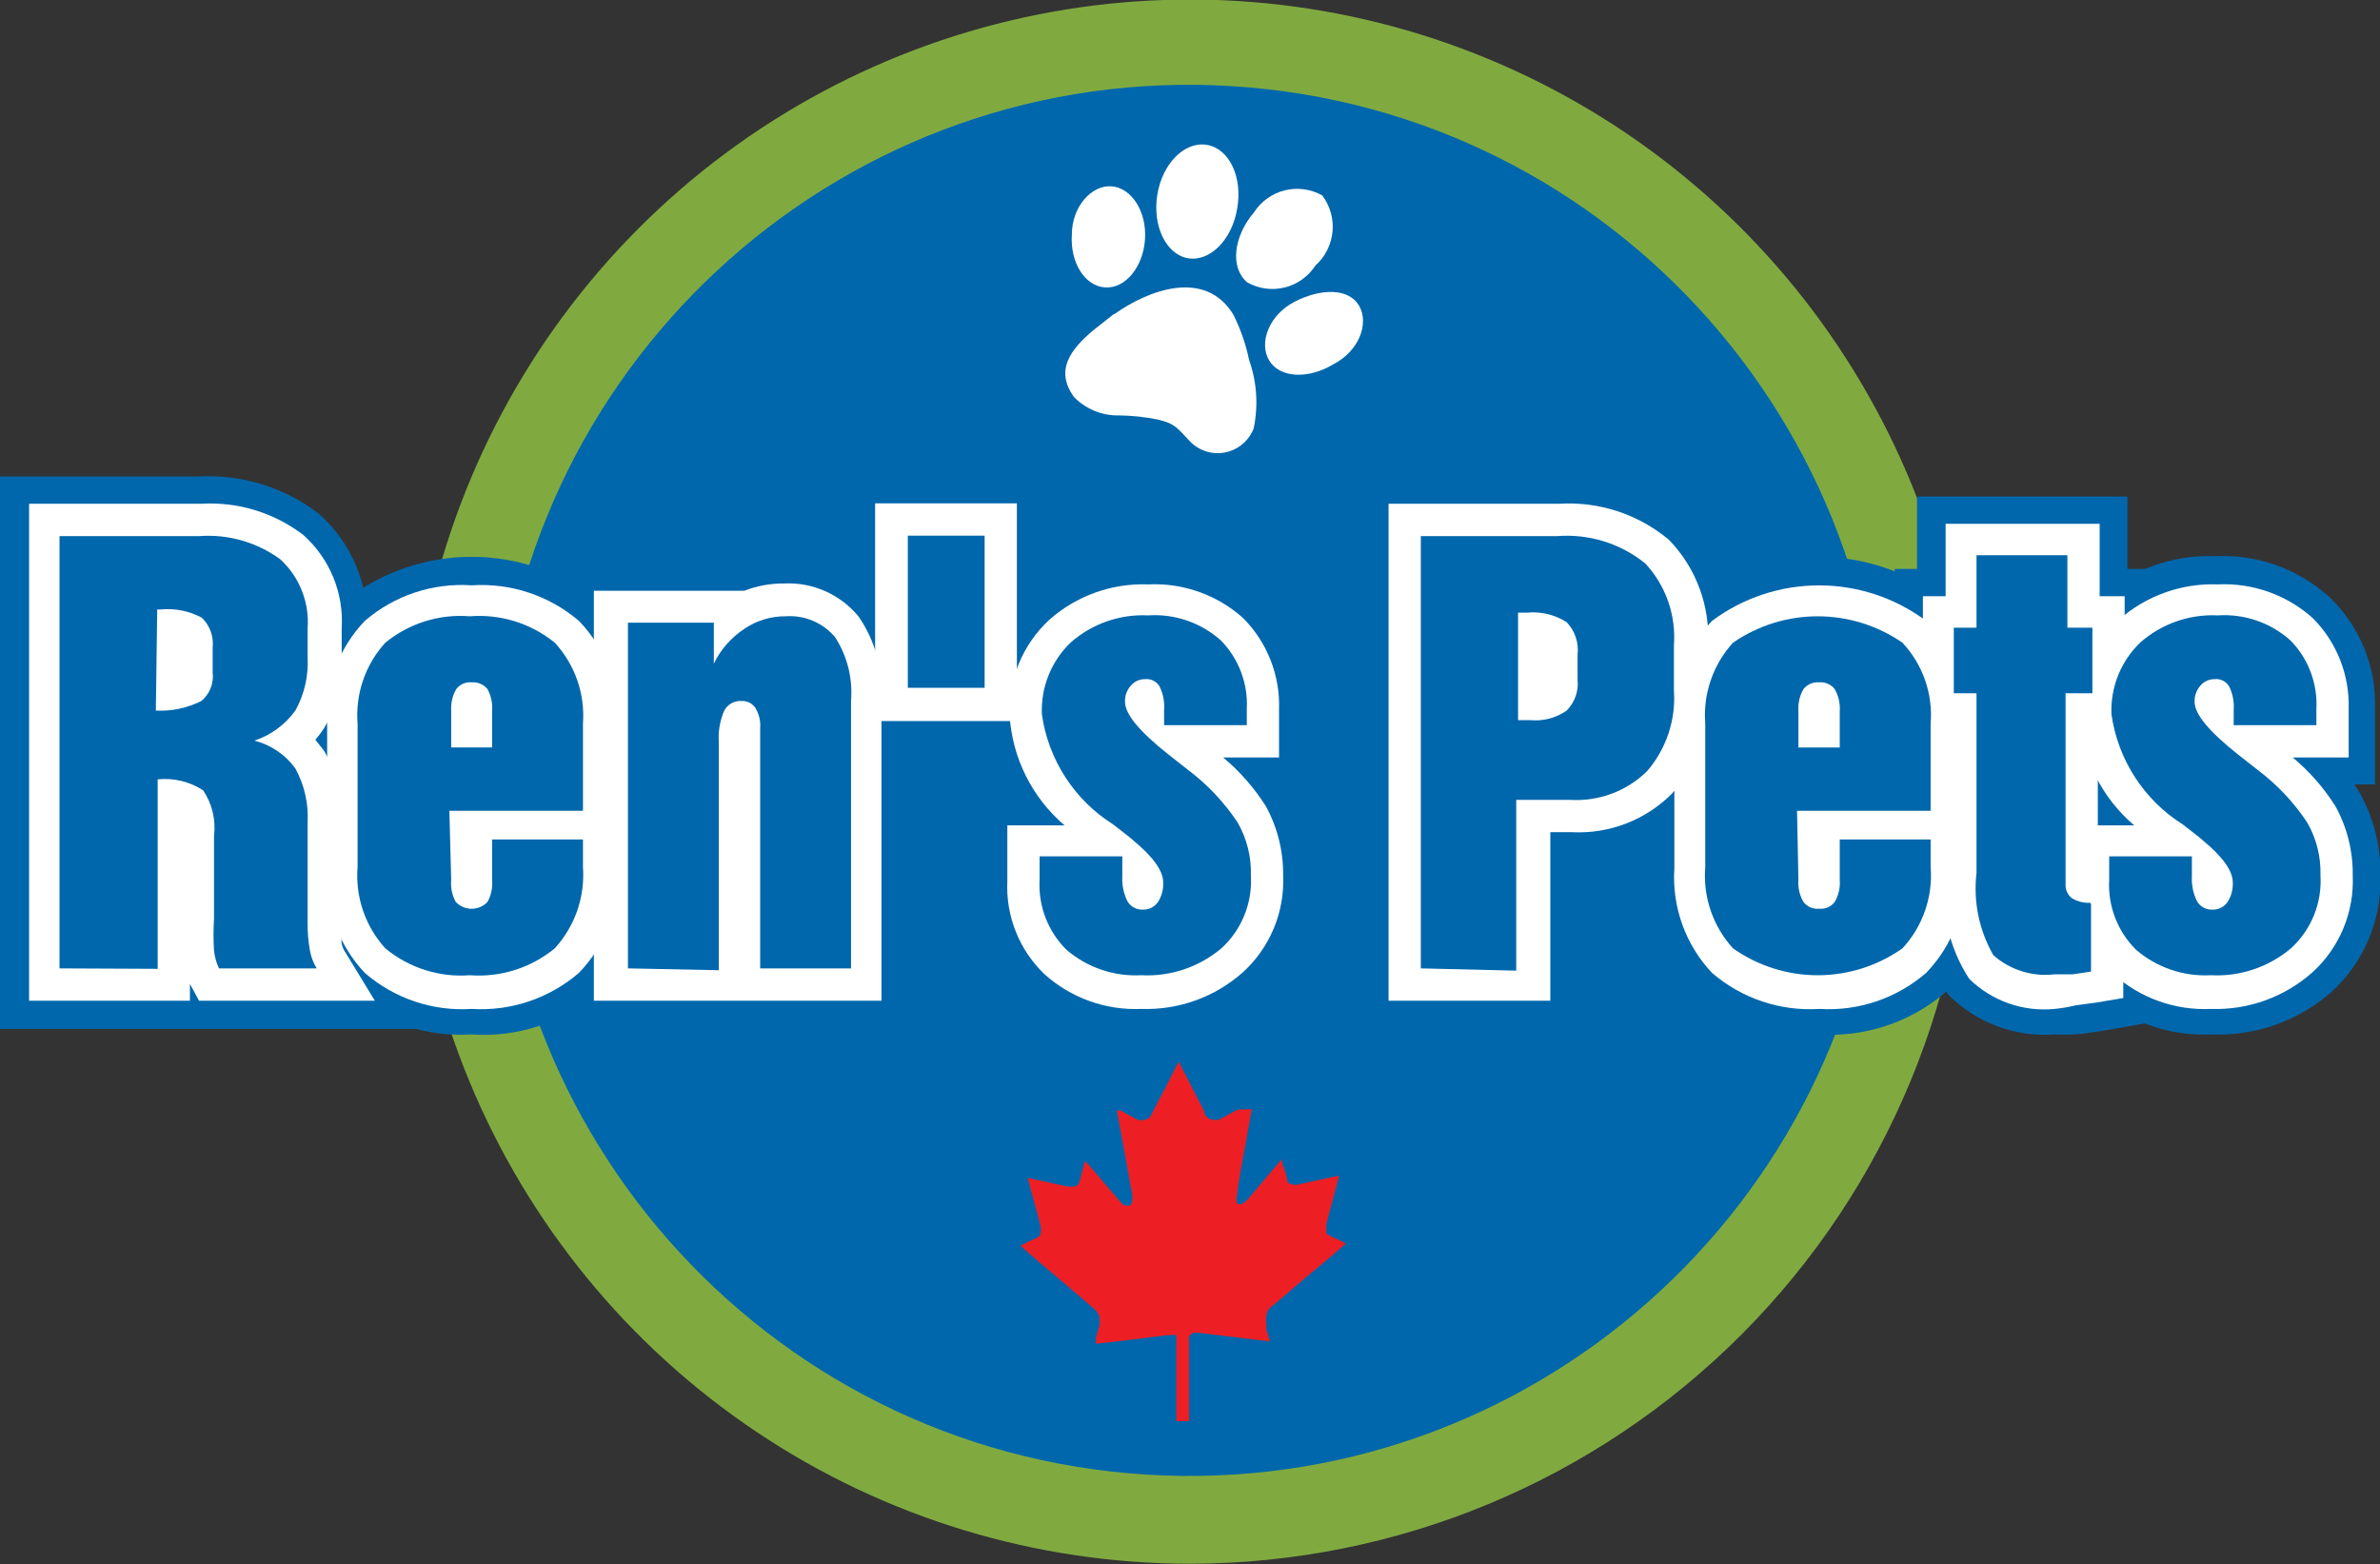
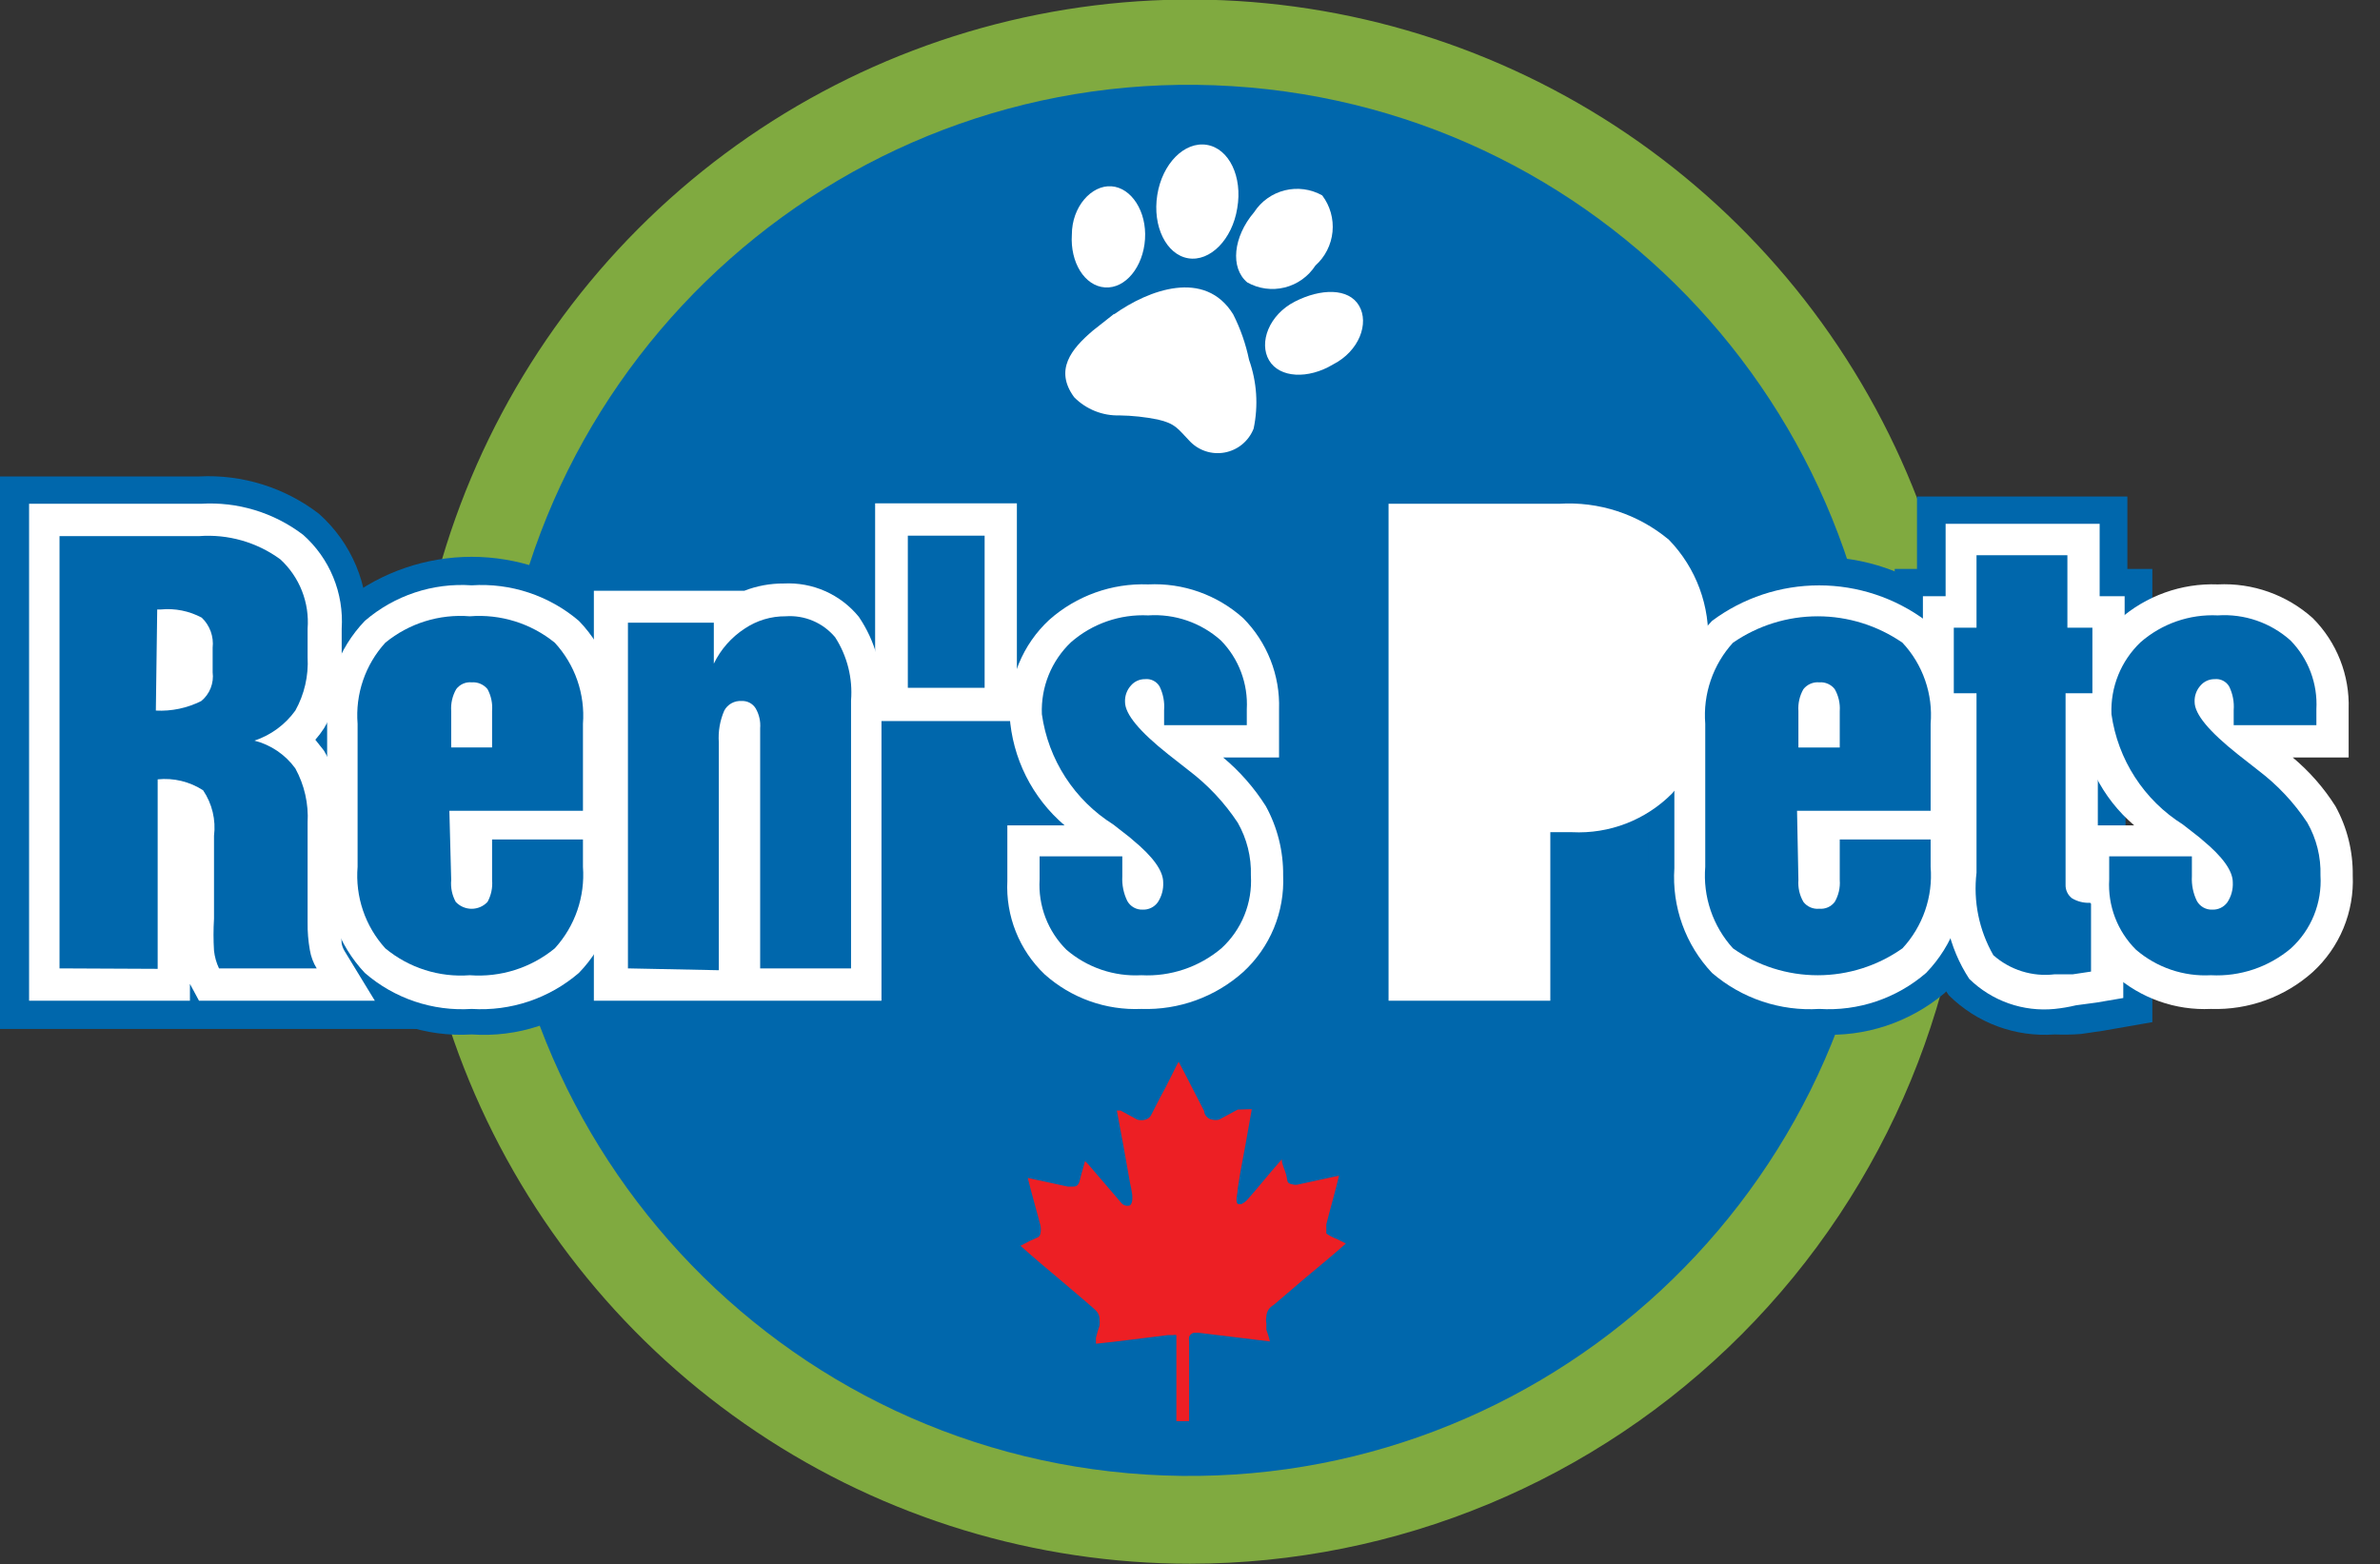
<svg xmlns="http://www.w3.org/2000/svg" width="213" height="140" viewBox="0 0 213 140" fill="none">
  <rect x="0" y="0" width="213" height="140" fill="#333333" stroke="none" />
  <g clip-path="url(#clip0_8_1079)">
    <path d="M106.5 139.959C92.692 139.959 79.195 135.855 67.714 128.165C56.233 120.475 47.284 109.545 41.998 96.757C36.712 83.968 35.327 69.895 38.018 56.318C40.709 42.74 47.354 30.267 57.115 20.476C66.875 10.685 79.312 4.015 92.854 1.309C106.395 -1.396 120.432 -0.016 133.191 5.276C145.95 10.568 156.857 19.533 164.534 31.04C172.211 42.545 176.313 56.075 176.321 69.918C176.321 88.487 168.966 106.296 155.873 119.43C142.78 132.564 125.021 139.948 106.5 139.959ZM106.5 15.492C95.743 15.492 85.229 18.691 76.286 24.684C67.344 30.677 60.375 39.195 56.263 49.16C52.15 59.124 51.078 70.088 53.182 80.664C55.287 91.24 60.473 100.952 68.085 108.572C75.696 116.191 85.391 121.376 95.943 123.47C106.495 125.564 117.429 124.473 127.362 120.335C137.295 116.197 145.781 109.198 151.745 100.223C157.709 91.249 160.884 80.703 160.868 69.918C160.836 55.479 155.095 41.642 144.904 31.44C134.712 21.238 120.902 15.503 106.5 15.492Z" fill="#80AA40" />
    <path d="M168.398 73.722C170.533 39.407 144.518 9.854 110.29 7.713C76.063 5.572 46.585 31.654 44.45 65.97C42.314 100.285 68.33 129.838 102.557 131.979C136.785 134.12 166.262 108.038 168.398 73.722Z" fill="#0067AC" />
    <path fill-rule="evenodd" clip-rule="evenodd" d="M112.03 99.272C111.786 100.577 111.583 101.881 111.298 103.349C111.014 104.817 110.932 105.347 110.77 106.407C110.77 106.855 110.526 107.507 110.77 107.752C110.888 107.796 111.018 107.796 111.136 107.752C111.338 107.653 111.517 107.514 111.664 107.344C112.64 106.243 113.535 105.102 114.511 104.001L114.714 103.757C114.714 104.246 114.999 104.694 115.121 105.184C115.243 105.673 115.121 105.917 115.649 105.999C115.848 106.061 116.061 106.061 116.259 105.999L119.838 105.224C119.513 106.61 119.065 108.119 118.699 109.586C118.699 109.831 118.699 110.239 118.699 110.402C118.989 110.605 119.303 110.769 119.635 110.891L120.448 111.299C119.269 112.359 118.008 113.378 116.748 114.438L113.982 116.803C113.789 116.905 113.627 117.057 113.512 117.244C113.398 117.43 113.335 117.644 113.332 117.863C113.295 118.051 113.295 118.245 113.332 118.433V119.004C113.459 119.351 113.567 119.705 113.657 120.064L107.273 119.289H106.825C106.734 119.315 106.649 119.361 106.579 119.425C106.508 119.489 106.453 119.568 106.419 119.656C106.398 119.805 106.398 119.956 106.419 120.105C106.419 120.553 106.419 121.083 106.419 121.532C106.419 121.98 106.419 122.796 106.419 123.407C106.419 124.712 106.419 125.935 106.419 127.199H105.28C105.28 125.976 105.28 124.753 105.28 123.407C105.28 122.062 105.28 121.573 105.28 120.594V120.146C105.28 119.86 105.28 119.656 105.28 119.493C105.186 119.472 105.089 119.472 104.995 119.493H104.548C102.434 119.738 100.156 120.064 98.082 120.268V119.738C98.172 119.366 98.281 118.998 98.408 118.637C98.427 118.461 98.427 118.283 98.408 118.107C98.408 117.536 98.082 117.292 97.757 117.006L96.863 116.232L94.992 114.642C93.772 113.623 92.511 112.563 91.332 111.503L92.105 111.095L92.918 110.728C92.975 110.684 93.023 110.629 93.058 110.566C93.093 110.503 93.114 110.433 93.121 110.361C93.161 110.145 93.161 109.925 93.121 109.709C92.755 108.282 92.308 106.774 91.983 105.428L95.561 106.203H96.09C96.537 106.203 96.618 105.754 96.7 105.387C96.781 105.02 96.985 104.409 97.106 103.92L97.35 104.164L99.872 107.1L100.319 107.63C100.398 107.735 100.504 107.817 100.626 107.868C100.747 107.918 100.88 107.934 101.01 107.915C101.295 107.915 101.376 107.426 101.336 106.977C101.288 106.607 101.22 106.24 101.132 105.877C100.766 103.757 100.36 101.555 99.953 99.394H100.278L101.783 100.21C102.022 100.28 102.276 100.28 102.515 100.21C102.631 100.179 102.738 100.122 102.829 100.045C102.921 99.967 102.994 99.87 103.044 99.761C103.409 99.068 103.735 98.375 104.101 97.723C104.467 97.071 104.548 96.826 104.792 96.377C105.036 95.929 105.239 95.44 105.483 95.032C106.256 96.459 106.988 97.967 107.761 99.435C107.761 99.761 108.086 100.169 108.493 100.21C108.693 100.257 108.902 100.257 109.103 100.21L110.77 99.313L112.03 99.272Z" fill="#ED1F24" />
    <path d="M117.723 23.768C117.088 24.749 116.104 25.451 114.971 25.731C113.838 26.011 112.641 25.848 111.624 25.276C110.078 23.972 110.363 21.2 112.234 18.998C112.869 18.017 113.853 17.316 114.986 17.036C116.119 16.756 117.316 16.918 118.333 17.49C119.038 18.421 119.367 19.585 119.254 20.748C119.14 21.912 118.594 22.99 117.723 23.768Z" fill="white" />
    <path d="M110.729 18.631C110.282 21.444 108.289 23.442 106.337 23.116C104.385 22.79 103.125 20.262 103.572 17.449C104.019 14.636 106.012 12.639 108.005 12.965C109.997 13.291 111.217 15.818 110.729 18.631Z" fill="white" />
    <path d="M95.927 20.996C95.927 18.509 97.676 16.552 99.465 16.674C101.254 16.797 102.637 18.917 102.474 21.404C102.312 23.89 100.726 25.847 98.896 25.725C97.066 25.603 95.764 23.483 95.927 20.996Z" fill="white" />
    <path d="M119.309 32.615C117.073 33.96 114.511 33.838 113.576 32.248C112.64 30.658 113.576 28.171 115.893 26.989C118.211 25.807 120.692 25.766 121.627 27.356C122.562 28.946 121.627 31.433 119.309 32.615Z" fill="white" />
    <path d="M99.709 28.131C102.8 25.929 107.842 24.054 110.363 28.131C111.016 29.42 111.494 30.791 111.786 32.207C112.487 34.182 112.628 36.313 112.193 38.364C111.978 38.911 111.627 39.395 111.173 39.77C110.719 40.144 110.177 40.396 109.6 40.502C109.022 40.608 108.426 40.565 107.87 40.376C107.313 40.187 106.814 39.859 106.419 39.423C105.402 38.364 105.199 37.915 103.613 37.548C102.488 37.321 101.344 37.198 100.197 37.181C99.444 37.204 98.694 37.07 97.995 36.79C97.295 36.509 96.66 36.087 96.131 35.55C94.341 33.104 95.887 31.229 97.798 29.598L99.709 28.09" fill="white" />
    <path d="M5.327 86.674V47.985H17.811C20.407 47.788 22.988 48.525 25.09 50.064C25.938 50.845 26.598 51.808 27.021 52.881C27.444 53.955 27.617 55.11 27.53 56.261V58.83C27.621 60.492 27.24 62.145 26.432 63.599C25.523 64.859 24.243 65.799 22.772 66.29C24.244 66.665 25.539 67.545 26.432 68.777C27.245 70.259 27.625 71.94 27.53 73.628V82.557C27.517 83.39 27.585 84.223 27.733 85.044C27.829 85.622 28.036 86.176 28.343 86.674H19.6C19.363 86.173 19.212 85.636 19.153 85.084C19.094 84.134 19.094 83.181 19.153 82.231V74.811C19.332 73.378 18.985 71.929 18.177 70.734C16.972 69.953 15.538 69.608 14.111 69.755V86.715L5.327 86.674ZM13.948 63.599C15.354 63.672 16.756 63.377 18.014 62.743C18.387 62.436 18.676 62.04 18.853 61.591C19.031 61.141 19.092 60.654 19.031 60.175V57.973C19.086 57.48 19.027 56.98 18.858 56.513C18.688 56.046 18.414 55.625 18.055 55.282C16.933 54.682 15.661 54.427 14.395 54.549H14.07L13.948 63.599Z" fill="#0068AD" />
    <path d="M37.94 92.097H0V42.644H17.811C21.672 42.444 25.478 43.629 28.547 45.987C29.986 47.267 31.121 48.854 31.867 50.632C32.613 52.41 32.952 54.334 32.857 56.261V58.829C32.938 61.406 32.32 63.957 31.068 66.208C32.347 68.464 32.967 71.035 32.857 73.628V82.556C32.818 83.018 32.818 83.482 32.857 83.943L37.94 92.097Z" fill="#0067AC" />
-     <path d="M40.38 78.765C40.318 79.444 40.46 80.125 40.786 80.722C40.969 80.917 41.189 81.073 41.434 81.179C41.679 81.285 41.943 81.34 42.21 81.34C42.476 81.34 42.74 81.285 42.985 81.179C43.23 81.073 43.45 80.917 43.633 80.722C43.959 80.125 44.101 79.444 44.039 78.765V75.137H52.172V77.583C52.27 78.907 52.097 80.238 51.664 81.493C51.23 82.748 50.545 83.9 49.651 84.88C47.519 86.631 44.796 87.493 42.047 87.286C39.31 87.495 36.6 86.632 34.483 84.88C33.593 83.9 32.912 82.746 32.486 81.491C32.059 80.235 31.895 78.905 32.003 77.583V64.781C31.898 63.466 32.064 62.143 32.49 60.895C32.917 59.646 33.596 58.499 34.483 57.525C36.606 55.787 39.316 54.94 42.047 55.16C44.79 54.942 47.513 55.788 49.651 57.525C50.546 58.496 51.232 59.641 51.666 60.89C52.099 62.138 52.272 63.463 52.172 64.781V72.569H40.217L40.38 78.765ZM40.38 63.64V66.901H44.039V63.64C44.096 62.962 43.955 62.282 43.633 61.683C43.463 61.473 43.244 61.308 42.996 61.202C42.748 61.095 42.478 61.05 42.21 61.072C41.946 61.046 41.681 61.089 41.439 61.196C41.197 61.303 40.986 61.471 40.827 61.683C40.489 62.277 40.333 62.958 40.38 63.64Z" fill="#0068AD" />
    <path d="M42.21 92.586C40.17 92.715 38.126 92.439 36.193 91.775C34.26 91.11 32.477 90.069 30.946 88.713C29.535 87.242 28.445 85.492 27.745 83.576C27.045 81.66 26.75 79.62 26.879 77.583V64.782C26.756 62.752 27.054 60.719 27.754 58.81C28.454 56.901 29.54 55.159 30.946 53.693C34.171 51.193 38.133 49.837 42.21 49.837C46.286 49.837 50.248 51.193 53.474 53.693C54.882 55.165 55.97 56.915 56.67 58.83C57.37 60.746 57.666 62.786 57.54 64.822V78.072C57.636 80.056 57.324 82.039 56.625 83.897C55.925 85.755 54.853 87.45 53.474 88.876C50.347 91.541 46.304 92.873 42.21 92.586Z" fill="#0067AC" />
    <path d="M56.198 86.674V55.731H63.884V59.4C64.502 58.12 65.459 57.035 66.649 56.261C67.73 55.533 69.006 55.149 70.309 55.16C71.143 55.099 71.98 55.237 72.75 55.563C73.521 55.889 74.203 56.394 74.741 57.036C75.825 58.716 76.325 60.708 76.164 62.702V86.674H68.031V65.189C68.083 64.564 67.941 63.937 67.625 63.395C67.493 63.183 67.306 63.01 67.084 62.895C66.862 62.78 66.614 62.727 66.364 62.743C66.052 62.721 65.74 62.791 65.466 62.943C65.192 63.094 64.967 63.323 64.819 63.599C64.429 64.497 64.262 65.476 64.331 66.453V86.838L56.198 86.674Z" fill="#0068AD" />
    <path d="M81.329 92.015H50.709V50.39H66.486C67.665 49.993 68.903 49.8 70.146 49.819C71.803 49.758 73.451 50.096 74.951 50.806C76.451 51.515 77.76 52.575 78.767 53.896C80.614 56.507 81.517 59.671 81.329 62.866V92.015Z" fill="#0067AC" />
    <path d="M93.04 76.645H100.441V78.439C100.4 79.199 100.554 79.957 100.888 80.641C101.024 80.886 101.225 81.088 101.47 81.225C101.714 81.362 101.991 81.428 102.271 81.415C102.531 81.425 102.789 81.371 103.023 81.257C103.257 81.143 103.46 80.974 103.613 80.763C103.965 80.234 104.136 79.604 104.101 78.969C104.101 77.95 103.206 76.686 101.376 75.178L101.092 74.933L99.628 73.792C97.911 72.713 96.45 71.271 95.347 69.566C94.245 67.862 93.526 65.937 93.243 63.926C93.194 62.728 93.4 61.533 93.849 60.422C94.298 59.311 94.979 58.309 95.846 57.484C97.754 55.818 100.231 54.956 102.759 55.079C103.938 55.001 105.12 55.159 106.237 55.544C107.354 55.929 108.383 56.533 109.265 57.321C110.057 58.129 110.672 59.094 111.071 60.154C111.47 61.214 111.644 62.346 111.583 63.477V64.904H104.182V63.559C104.239 62.828 104.099 62.096 103.776 61.438C103.644 61.216 103.451 61.036 103.221 60.92C102.99 60.804 102.731 60.758 102.474 60.786C102.235 60.783 101.998 60.832 101.78 60.931C101.563 61.029 101.369 61.175 101.214 61.357C101.034 61.555 100.894 61.786 100.804 62.038C100.713 62.29 100.673 62.557 100.685 62.825C100.685 63.925 101.986 65.475 104.548 67.513L106.419 68.981C108.119 70.274 109.59 71.845 110.77 73.628C111.591 75.065 111.999 76.702 111.949 78.358C112.023 79.574 111.823 80.791 111.366 81.92C110.908 83.049 110.205 84.06 109.306 84.881C107.31 86.562 104.752 87.422 102.149 87.286C99.703 87.419 97.299 86.602 95.439 85.003C94.617 84.188 93.978 83.206 93.564 82.123C93.15 81.041 92.972 79.882 93.04 78.724V76.645Z" fill="#0068AD" />
    <path d="M102.149 92.586C98.353 92.76 94.642 91.427 91.82 88.876C90.467 87.567 89.405 85.986 88.704 84.236C88.003 82.487 87.679 80.608 87.754 78.724V71.305H90.234C88.807 69.107 88.032 66.548 87.998 63.926C87.941 61.995 88.292 60.075 89.028 58.29C89.764 56.505 90.868 54.897 92.267 53.57C95.155 50.985 98.931 49.625 102.799 49.779C106.538 49.61 110.192 50.929 112.966 53.448C114.311 54.737 115.37 56.297 116.071 58.026C116.772 59.754 117.099 61.612 117.032 63.477V70.204H115.121L115.568 70.938C116.837 73.201 117.483 75.762 117.439 78.358C117.5 80.318 117.139 82.268 116.381 84.076C115.624 85.884 114.486 87.507 113.047 88.835C110.028 91.44 106.127 92.783 102.149 92.586Z" fill="#0067AC" />
    <path d="M127.158 86.674V47.985H139.357C142.202 47.761 145.024 48.636 147.246 50.431C148.156 51.409 148.854 52.567 149.295 53.83C149.736 55.094 149.911 56.435 149.808 57.769V61.765C149.977 64.404 149.117 67.006 147.408 69.022C146.506 69.908 145.428 70.594 144.244 71.037C143.06 71.479 141.797 71.668 140.536 71.59H135.697V86.878L127.158 86.674ZM135.86 64.455H136.958C138.109 64.565 139.262 64.262 140.211 63.599C140.569 63.239 140.842 62.803 141.011 62.324C141.179 61.844 141.24 61.333 141.187 60.827V58.584C141.247 58.06 141.19 57.528 141.022 57.028C140.853 56.528 140.576 56.071 140.211 55.69C139.16 55.016 137.915 54.714 136.673 54.834H135.86V64.455Z" fill="#0068AD" />
    <path d="M141.187 92.015H121.831V42.644H139.519C143.738 42.454 147.865 43.916 151.028 46.721C152.488 48.19 153.623 49.952 154.359 51.891C155.095 53.83 155.414 55.902 155.297 57.973V61.765C155.49 65.774 154.103 69.698 151.434 72.691C150.091 74.031 148.489 75.083 146.728 75.784C144.966 76.485 143.081 76.819 141.187 76.768V92.015Z" fill="#0067AC" />
    <path d="M160.95 78.765C160.898 79.448 161.054 80.13 161.397 80.722C161.562 80.938 161.78 81.107 162.029 81.214C162.278 81.321 162.55 81.362 162.82 81.334C163.083 81.359 163.349 81.316 163.591 81.209C163.833 81.102 164.044 80.934 164.203 80.722C164.546 80.13 164.702 79.448 164.65 78.765V75.137H172.783V77.583C172.891 78.908 172.722 80.241 172.288 81.498C171.854 82.754 171.164 83.906 170.262 84.88C168.041 86.447 165.393 87.288 162.678 87.288C159.963 87.288 157.314 86.447 155.094 84.88C154.203 83.9 153.523 82.746 153.096 81.491C152.669 80.235 152.505 78.905 152.613 77.583V64.781C152.508 63.466 152.674 62.143 153.101 60.895C153.528 59.646 154.206 58.499 155.094 57.525C157.325 55.986 159.969 55.161 162.678 55.161C165.386 55.161 168.03 55.986 170.262 57.525C171.165 58.49 171.856 59.635 172.29 60.885C172.725 62.135 172.893 63.462 172.783 64.781V72.569H160.828L160.95 78.765ZM160.95 63.64V66.902H164.65V63.64C164.697 62.958 164.541 62.277 164.203 61.683C164.041 61.474 163.83 61.308 163.589 61.202C163.347 61.095 163.083 61.05 162.82 61.072C162.551 61.047 162.28 61.09 162.031 61.197C161.783 61.303 161.565 61.471 161.397 61.683C161.058 62.277 160.903 62.958 160.95 63.64Z" fill="#0068AD" />
    <path d="M162.82 92.586C160.781 92.715 158.736 92.439 156.803 91.775C154.87 91.11 153.087 90.07 151.556 88.713C150.14 87.246 149.046 85.498 148.345 83.58C147.645 81.663 147.353 79.62 147.49 77.583V64.782C147.357 62.751 147.65 60.715 148.35 58.805C149.051 56.895 150.143 55.153 151.556 53.693C154.776 51.197 158.73 49.842 162.8 49.842C166.869 49.842 170.824 51.197 174.044 53.693C175.46 55.159 176.554 56.908 177.254 58.825C177.955 60.742 178.246 62.785 178.11 64.822V78.072C178.208 80.056 177.898 82.04 177.198 83.898C176.498 85.757 175.425 87.451 174.044 88.876C170.919 91.516 166.898 92.845 162.82 92.586Z" fill="#0067AC" />
    <path d="M187.138 80.885V86.96L185.511 87.204H183.884C182.901 87.323 181.903 87.231 180.957 86.936C180.011 86.641 179.138 86.149 178.395 85.492C177.115 83.258 176.588 80.671 176.89 78.113V62.05H174.857V56.179H176.89V49.697H185.023V56.179H187.26V62.05H184.86V79.173C184.851 79.408 184.897 79.641 184.996 79.854C185.095 80.067 185.244 80.253 185.43 80.396C185.92 80.69 186.486 80.832 187.056 80.804L187.138 80.885Z" fill="#0068AD" />
    <path d="M183.884 92.586C182.147 92.714 180.402 92.467 178.768 91.862C177.134 91.257 175.648 90.309 174.41 89.08C172.165 85.922 171.153 82.05 171.563 78.195V67.472H169.57V50.92H171.563V44.438H190.391V50.92H192.627V67.472H190.228V75.626H192.343L192.627 80.926V91.485L188.195 92.26L186.243 92.545C185.458 92.606 184.671 92.619 183.884 92.586Z" fill="#0067AC" />
-     <path d="M188.764 76.645H196.165V78.439C196.124 79.199 196.278 79.957 196.612 80.641C196.748 80.886 196.949 81.088 197.194 81.225C197.438 81.362 197.715 81.428 197.995 81.415C198.255 81.425 198.513 81.371 198.747 81.257C198.981 81.143 199.184 80.974 199.337 80.763C199.689 80.234 199.86 79.604 199.825 78.969C199.825 77.95 198.93 76.686 197.1 75.178L196.816 74.933L195.352 73.792C193.635 72.713 192.174 71.271 191.071 69.566C189.968 67.862 189.25 65.937 188.967 63.926C188.917 62.728 189.124 61.533 189.573 60.422C190.022 59.311 190.703 58.309 191.57 57.484C193.478 55.818 195.955 54.956 198.483 55.079C199.661 55.001 200.844 55.159 201.961 55.544C203.078 55.929 204.107 56.533 204.989 57.321C205.781 58.129 206.396 59.094 206.795 60.154C207.194 61.214 207.368 62.346 207.307 63.477V64.904H199.906V63.559C199.963 62.828 199.823 62.096 199.499 61.438C199.368 61.216 199.175 61.036 198.945 60.92C198.714 60.804 198.455 60.758 198.198 60.786C197.959 60.783 197.722 60.832 197.504 60.931C197.287 61.029 197.093 61.175 196.938 61.357C196.758 61.555 196.618 61.786 196.528 62.038C196.437 62.29 196.397 62.557 196.409 62.825C196.409 63.925 197.71 65.475 200.272 67.513L202.143 68.981C203.843 70.274 205.314 71.845 206.494 73.628C207.315 75.065 207.723 76.702 207.673 78.358C207.747 79.574 207.547 80.791 207.09 81.92C206.632 83.049 205.929 84.06 205.03 84.881C203.034 86.562 200.476 87.422 197.873 87.286C195.427 87.419 193.023 86.602 191.163 85.003C190.341 84.188 189.702 83.206 189.288 82.123C188.874 81.041 188.696 79.882 188.764 78.724V76.645Z" fill="#0068AD" />
-     <path d="M197.873 92.586C194.077 92.76 190.366 91.427 187.544 88.876C186.191 87.567 185.129 85.986 184.428 84.236C183.727 82.487 183.403 80.608 183.478 78.724V71.305H185.958C184.531 69.107 183.756 66.548 183.722 63.926C183.639 62.01 183.958 60.099 184.659 58.315C185.359 56.531 186.425 54.915 187.788 53.57C190.675 50.985 194.452 49.625 198.32 49.779C202.059 49.61 205.713 50.929 208.486 53.448C209.832 54.737 210.89 56.297 211.591 58.026C212.292 59.754 212.62 61.612 212.553 63.477V70.204H210.723L211.17 70.938C212.439 73.201 213.085 75.762 213.041 78.358C213.107 80.312 212.748 82.258 211.99 84.06C211.232 85.862 210.092 87.478 208.649 88.794C205.676 91.399 201.817 92.756 197.873 92.586Z" fill="#0067AC" />
    <path d="M5.327 86.674V47.985H17.811C20.407 47.788 22.988 48.525 25.09 50.064C25.938 50.845 26.598 51.808 27.021 52.881C27.444 53.955 27.617 55.11 27.53 56.261V58.83C27.621 60.492 27.24 62.145 26.432 63.599C25.523 64.859 24.243 65.799 22.772 66.29C24.244 66.665 25.539 67.545 26.432 68.777C27.245 70.259 27.625 71.94 27.53 73.628V82.557C27.517 83.39 27.585 84.223 27.733 85.044C27.829 85.622 28.036 86.176 28.343 86.674H19.6C19.363 86.173 19.212 85.636 19.153 85.084C19.094 84.134 19.094 83.181 19.153 82.231V74.811C19.332 73.378 18.985 71.929 18.177 70.734C16.972 69.953 15.538 69.608 14.111 69.755V86.715L5.327 86.674ZM13.948 63.599C15.354 63.672 16.756 63.377 18.014 62.743C18.387 62.436 18.676 62.04 18.853 61.591C19.031 61.141 19.092 60.654 19.031 60.175V57.973C19.086 57.48 19.027 56.98 18.858 56.513C18.688 56.046 18.414 55.625 18.055 55.282C16.933 54.682 15.661 54.427 14.395 54.549H14.07L13.948 63.599Z" fill="white" />
    <path d="M33.548 89.569H17.811L16.998 88.061C17.005 87.966 17.005 87.87 16.998 87.775V89.569H2.603V45.09H17.974C21.256 44.887 24.502 45.871 27.123 47.863C28.301 48.905 29.224 50.204 29.823 51.66C30.422 53.115 30.681 54.69 30.58 56.261V58.83C30.678 61.059 30.127 63.269 28.994 65.189C28.762 65.548 28.504 65.889 28.221 66.209L28.994 67.187C30.131 69.136 30.682 71.373 30.58 73.628V82.557C30.526 83.194 30.526 83.835 30.58 84.473C30.634 84.719 30.73 84.953 30.864 85.166L33.548 89.569ZM21.837 83.78H24.683C24.662 83.373 24.662 82.964 24.683 82.557V73.628C24.771 72.502 24.546 71.373 24.033 70.367C23.491 69.729 22.767 69.273 21.959 69.062L19.681 68.369H19.966C20.689 69.224 21.228 70.22 21.55 71.293C21.872 72.366 21.969 73.494 21.837 74.607V82.149C21.796 82.842 21.837 83.332 21.837 83.78ZM8.214 83.78H11.061V66.779H14.802L13.948 66.494H14.273H14.07H11.061V51.573H13.948C15.954 51.378 17.969 51.851 19.681 52.918C20.408 53.514 20.98 54.278 21.349 55.144C21.717 56.011 21.87 56.953 21.796 57.892V60.093C21.846 61.455 21.462 62.798 20.698 63.926L21.755 63.518C22.662 63.263 23.453 62.701 23.992 61.928C24.503 60.95 24.728 59.848 24.643 58.748V56.546C24.643 53.366 23.585 52.47 23.219 52.184C21.622 51.128 19.718 50.64 17.811 50.798H8.214V83.78Z" fill="white" />
    <path d="M40.38 78.765C40.318 79.444 40.46 80.125 40.786 80.722C40.969 80.917 41.189 81.073 41.434 81.179C41.679 81.285 41.943 81.34 42.21 81.34C42.476 81.34 42.74 81.285 42.985 81.179C43.23 81.073 43.45 80.917 43.633 80.722C43.959 80.125 44.101 79.444 44.039 78.765V75.137H52.172V77.583C52.27 78.907 52.097 80.238 51.664 81.493C51.23 82.748 50.545 83.9 49.651 84.88C47.519 86.631 44.796 87.493 42.047 87.286C39.31 87.495 36.6 86.632 34.483 84.88C33.593 83.9 32.912 82.746 32.486 81.491C32.059 80.235 31.895 78.905 32.003 77.583V64.781C31.898 63.466 32.064 62.143 32.49 60.895C32.917 59.646 33.596 58.499 34.483 57.525C36.606 55.787 39.316 54.94 42.047 55.16C44.79 54.942 47.513 55.788 49.651 57.525C50.546 58.496 51.232 59.641 51.666 60.89C52.099 62.138 52.272 63.463 52.172 64.781V72.569H40.217L40.38 78.765ZM40.38 63.64V66.901H44.039V63.64C44.096 62.962 43.955 62.282 43.633 61.683C43.463 61.473 43.244 61.308 42.996 61.202C42.748 61.095 42.478 61.05 42.21 61.072C41.946 61.046 41.681 61.089 41.439 61.196C41.197 61.303 40.986 61.471 40.827 61.683C40.489 62.277 40.333 62.958 40.38 63.64Z" fill="white" />
    <path d="M42.21 90.303C38.726 90.528 35.294 89.372 32.653 87.082C31.476 85.837 30.568 84.361 29.988 82.748C29.407 81.134 29.165 79.417 29.278 77.705V64.904C29.159 63.198 29.397 61.485 29.978 59.877C30.56 58.269 31.471 56.801 32.653 55.568C35.3 53.293 38.732 52.151 42.21 52.388C45.699 52.158 49.141 53.298 51.806 55.568C52.996 56.797 53.915 58.264 54.503 59.872C55.092 61.48 55.337 63.195 55.222 64.904V77.705C55.343 79.421 55.1 81.143 54.512 82.759C53.923 84.375 53.002 85.848 51.806 87.082C49.147 89.367 45.705 90.522 42.21 90.303ZM42.21 58.177C40.221 58.004 38.238 58.57 36.639 59.767C36.046 60.474 35.601 61.293 35.328 62.175C35.056 63.057 34.962 63.985 35.053 64.904V77.705C34.954 78.631 35.044 79.567 35.317 80.457C35.589 81.347 36.039 82.172 36.639 82.883C38.232 84.095 40.216 84.676 42.21 84.514C44.217 84.686 46.217 84.105 47.821 82.883C48.965 81.584 49.55 79.884 49.448 78.154H46.927V78.888C46.998 80.184 46.656 81.469 45.951 82.557C45.52 83.139 44.954 83.607 44.302 83.919C43.65 84.232 42.932 84.38 42.21 84.351C41.488 84.373 40.772 84.222 40.121 83.91C39.47 83.598 38.904 83.134 38.468 82.557C37.768 81.466 37.427 80.183 37.492 78.888V63.762C37.427 62.467 37.768 61.184 38.468 60.093C38.934 59.557 39.509 59.127 40.154 58.833C40.8 58.538 41.501 58.386 42.21 58.386C42.919 58.386 43.619 58.538 44.265 58.833C44.91 59.127 45.485 59.557 45.951 60.093C46.656 61.182 46.998 62.467 46.927 63.762V69.796H49.448V64.904C49.542 63.982 49.446 63.05 49.167 62.166C48.887 61.282 48.429 60.466 47.821 59.767C46.228 58.516 44.227 57.906 42.21 58.055V58.177Z" fill="white" />
    <path d="M93.447 42.563H75.839V66.983H93.447V42.563Z" fill="#0067AC" />
    <path d="M91.007 45.05H78.32V64.537H91.007V45.05Z" fill="white" />
    <path d="M88.12 47.944H81.247V61.561H88.12V47.944Z" fill="#0067AC" />
    <path d="M56.198 86.674V55.731H63.884V59.4C64.502 58.12 65.459 57.035 66.649 56.261C67.73 55.533 69.006 55.149 70.309 55.16C71.143 55.099 71.98 55.237 72.75 55.563C73.521 55.889 74.203 56.394 74.741 57.036C75.825 58.716 76.325 60.708 76.164 62.702V86.674H68.031V65.189C68.083 64.564 67.941 63.937 67.625 63.395C67.493 63.183 67.306 63.01 67.084 62.895C66.862 62.78 66.614 62.727 66.364 62.743C66.052 62.721 65.74 62.791 65.466 62.943C65.192 63.094 64.967 63.323 64.819 63.599C64.429 64.497 64.262 65.476 64.331 66.453V86.838L56.198 86.674Z" fill="white" />
    <path d="M78.889 89.569H53.148V52.877H66.608C67.736 52.437 68.936 52.216 70.146 52.225C71.419 52.159 72.689 52.394 73.855 52.911C75.02 53.428 76.048 54.213 76.856 55.201C78.346 57.39 79.061 60.017 78.889 62.662V89.569ZM70.756 83.78H73.115V62.702C73.274 61.292 72.99 59.866 72.301 58.626C72.301 58.626 71.691 57.892 70.146 57.892C69.409 57.882 68.686 58.095 68.072 58.503C67.585 58.835 67.158 59.249 66.811 59.726C67.418 59.786 68.004 59.983 68.525 60.3C69.045 60.618 69.488 61.049 69.821 61.561C70.496 62.585 70.824 63.8 70.756 65.026V83.78ZM58.923 83.78H61.281V70.448L60.874 71.264V58.585H58.923V83.78Z" fill="white" />
    <path d="M93.04 76.645H100.441V78.439C100.4 79.199 100.554 79.957 100.888 80.641C101.024 80.886 101.225 81.088 101.47 81.225C101.714 81.362 101.991 81.428 102.271 81.415C102.531 81.425 102.789 81.371 103.023 81.257C103.257 81.143 103.46 80.974 103.613 80.763C103.965 80.234 104.136 79.604 104.101 78.969C104.101 77.95 103.206 76.686 101.376 75.178L101.092 74.933L99.628 73.792C97.911 72.713 96.45 71.271 95.347 69.566C94.245 67.862 93.526 65.937 93.243 63.926C93.194 62.728 93.4 61.533 93.849 60.422C94.298 59.311 94.979 58.309 95.846 57.484C97.754 55.818 100.231 54.956 102.759 55.079C103.938 55.001 105.12 55.159 106.237 55.544C107.354 55.929 108.383 56.533 109.265 57.321C110.057 58.129 110.672 59.094 111.071 60.154C111.47 61.214 111.644 62.346 111.583 63.477V64.904H104.182V63.559C104.239 62.828 104.099 62.096 103.776 61.438C103.644 61.216 103.451 61.036 103.221 60.92C102.99 60.804 102.731 60.758 102.474 60.786C102.235 60.783 101.998 60.832 101.78 60.931C101.563 61.029 101.369 61.175 101.214 61.357C101.034 61.555 100.894 61.786 100.804 62.038C100.713 62.29 100.673 62.557 100.685 62.825C100.685 63.925 101.986 65.475 104.548 67.513L106.419 68.981C108.119 70.274 109.59 71.845 110.77 73.628C111.591 75.065 111.999 76.702 111.949 78.358C112.023 79.574 111.823 80.791 111.366 81.92C110.908 83.049 110.205 84.06 109.306 84.881C107.31 86.562 104.752 87.422 102.149 87.286C99.703 87.419 97.299 86.602 95.439 85.003C94.617 84.188 93.978 83.206 93.564 82.123C93.15 81.041 92.972 79.882 93.04 78.724V76.645Z" fill="white" />
    <path d="M102.149 90.303C98.969 90.442 95.861 89.33 93.487 87.204C92.365 86.133 91.486 84.832 90.911 83.39C90.335 81.948 90.077 80.398 90.153 78.847V73.873H95.276C93.84 72.65 92.665 71.15 91.819 69.462C90.974 67.774 90.476 65.933 90.356 64.048C90.295 62.449 90.58 60.856 91.19 59.379C91.801 57.901 92.723 56.573 93.894 55.486C96.331 53.322 99.506 52.183 102.759 52.306C105.877 52.153 108.931 53.236 111.258 55.323C112.32 56.391 113.153 57.665 113.705 59.067C114.258 60.469 114.518 61.97 114.47 63.477V67.798H109.469C110.961 69.045 112.25 70.516 113.291 72.161C114.329 74.059 114.861 76.193 114.836 78.358C114.907 79.973 114.623 81.584 114.005 83.078C113.386 84.571 112.449 85.91 111.258 87.001C108.758 89.235 105.496 90.418 102.149 90.303ZM95.968 79.662C96.019 80.921 96.542 82.115 97.432 83.005C98.745 84.112 100.44 84.654 102.149 84.514C104.044 84.629 105.914 84.033 107.395 82.842C107.972 82.28 108.421 81.599 108.709 80.846C108.997 80.092 109.117 79.285 109.062 78.48C109.101 77.33 108.835 76.19 108.289 75.177C107.284 73.697 106.032 72.4 104.589 71.345L102.759 69.918C99.302 67.146 97.798 65.067 97.798 62.947C97.791 61.71 98.224 60.511 99.018 59.563C99.541 58.962 100.215 58.512 100.97 58.259C99.797 58.443 98.698 58.951 97.798 59.726C97.223 60.282 96.776 60.956 96.489 61.702C96.201 62.449 96.078 63.249 96.131 64.048C96.131 66.208 98.001 68.858 101.458 71.631L103.247 73.099C104.26 73.773 105.118 74.656 105.763 75.69C106.408 76.723 106.826 77.883 106.988 79.091C107.03 80.364 106.643 81.613 105.89 82.638C105.434 83.202 104.852 83.651 104.192 83.949C103.531 84.247 102.811 84.385 102.087 84.354C101.364 84.322 100.658 84.121 100.026 83.766C99.394 83.412 98.854 82.914 98.448 82.312C97.978 81.5 97.687 80.597 97.594 79.662H95.968ZM106.988 62.132H108.574C108.42 61.148 107.965 60.236 107.273 59.522C106.251 58.648 104.956 58.157 103.613 58.136C104.708 58.407 105.656 59.094 106.256 60.052C106.613 60.656 106.861 61.319 106.988 62.009V62.132Z" fill="white" />
    <path d="M127.158 86.674V47.985H139.357C142.202 47.761 145.024 48.636 147.246 50.431C148.156 51.409 148.854 52.567 149.295 53.83C149.736 55.094 149.911 56.435 149.808 57.769V61.765C149.903 63.073 149.74 64.387 149.328 65.632C148.916 66.877 148.264 68.029 147.408 69.022C146.506 69.908 145.428 70.594 144.244 71.037C143.06 71.479 141.797 71.668 140.536 71.59H135.697V86.878L127.158 86.674ZM135.86 64.455H136.958C138.109 64.565 139.262 64.262 140.211 63.599C140.569 63.239 140.842 62.803 141.011 62.324C141.179 61.844 141.24 61.333 141.187 60.827V58.584C141.247 58.06 141.19 57.528 141.022 57.028C140.853 56.528 140.576 56.071 140.211 55.69C139.16 55.016 137.915 54.714 136.673 54.834H135.86V64.455Z" fill="white" />
    <path d="M138.747 89.569H124.27V45.09H139.519C143.09 44.862 146.611 46.015 149.36 48.311C150.568 49.556 151.503 51.041 152.105 52.67C152.707 54.299 152.963 56.035 152.857 57.769V61.765C152.954 63.443 152.721 65.124 152.169 66.712C151.618 68.3 150.76 69.764 149.645 71.019C148.479 72.193 147.08 73.108 145.539 73.705C143.998 74.302 142.349 74.567 140.699 74.484H138.747V89.569ZM130.045 83.78H132.972V68.492H140.699C141.564 68.564 142.435 68.452 143.255 68.164C144.075 67.876 144.825 67.418 145.456 66.82C146.659 65.345 147.242 63.459 147.083 61.561V57.688C147.171 56.75 147.069 55.804 146.782 54.907C146.496 54.011 146.031 53.181 145.416 52.469C143.726 51.196 141.624 50.6 139.519 50.798H130.045V83.78ZM136.958 67.472H135.494L132.972 67.146V51.98H136.673C138.584 51.833 140.484 52.367 142.041 53.488C142.75 54.13 143.303 54.928 143.656 55.819C144.008 56.71 144.151 57.67 144.074 58.625V60.868C144.134 61.79 143.99 62.713 143.652 63.573C143.315 64.433 142.792 65.207 142.122 65.841C140.651 66.98 138.811 67.532 136.958 67.391V67.472Z" fill="white" />
    <path d="M160.95 78.765C160.898 79.448 161.054 80.13 161.397 80.722C161.562 80.938 161.78 81.107 162.029 81.214C162.278 81.321 162.55 81.362 162.82 81.334C163.083 81.359 163.349 81.316 163.591 81.209C163.833 81.102 164.044 80.934 164.203 80.722C164.546 80.13 164.702 79.448 164.65 78.765V75.137H172.783V77.583C172.891 78.908 172.722 80.241 172.288 81.498C171.854 82.754 171.164 83.906 170.262 84.88C168.041 86.447 165.393 87.288 162.678 87.288C159.963 87.288 157.314 86.447 155.094 84.88C154.203 83.9 153.523 82.746 153.096 81.491C152.669 80.235 152.505 78.905 152.613 77.583V64.781C152.508 63.466 152.674 62.143 153.101 60.895C153.528 59.646 154.206 58.499 155.094 57.525C157.325 55.986 159.969 55.161 162.678 55.161C165.386 55.161 168.03 55.986 170.262 57.525C171.165 58.49 171.856 59.635 172.29 60.885C172.725 62.135 172.893 63.462 172.783 64.781V72.569H160.828L160.95 78.765ZM160.95 63.64V66.902H164.65V63.64C164.697 62.958 164.541 62.277 164.203 61.683C164.041 61.474 163.83 61.308 163.589 61.202C163.347 61.095 163.083 61.05 162.82 61.072C162.551 61.047 162.28 61.09 162.031 61.197C161.783 61.303 161.565 61.471 161.397 61.683C161.058 62.277 160.903 62.958 160.95 63.64Z" fill="white" />
    <path d="M162.82 90.303C159.325 90.522 155.883 89.367 153.223 87.082C152.046 85.837 151.138 84.361 150.558 82.748C149.977 81.134 149.735 79.417 149.848 77.705V64.904C149.728 63.198 149.967 61.485 150.548 59.877C151.13 58.269 152.041 56.801 153.223 55.568C155.993 53.506 159.35 52.393 162.8 52.393C166.249 52.393 169.607 53.506 172.376 55.568C173.566 56.797 174.485 58.264 175.073 59.872C175.662 61.48 175.907 63.195 175.792 64.904V77.705C175.913 79.421 175.671 81.143 175.082 82.759C174.493 84.375 173.571 85.848 172.376 87.082C169.732 89.364 166.303 90.52 162.82 90.303ZM162.82 58.177C160.818 57.993 158.819 58.56 157.209 59.767C156.616 60.474 156.171 61.293 155.898 62.175C155.626 63.057 155.532 63.985 155.623 64.904V77.705C155.524 78.631 155.614 79.567 155.887 80.457C156.159 81.347 156.609 82.172 157.209 82.883C158.813 84.105 160.813 84.686 162.82 84.514C164.814 84.676 166.797 84.095 168.391 82.883C168.983 82.238 169.436 81.478 169.723 80.651C170.009 79.823 170.124 78.946 170.058 78.072H167.578V78.806C167.649 80.102 167.307 81.387 166.602 82.475C166.148 83.037 165.575 83.49 164.924 83.802C164.274 84.113 163.562 84.275 162.841 84.275C162.119 84.275 161.408 84.113 160.757 83.802C160.106 83.49 159.533 83.037 159.079 82.475C158.374 81.387 158.032 80.102 158.103 78.806V63.681C158.032 62.379 158.389 61.09 159.12 60.012C159.565 59.451 160.131 58.998 160.775 58.687C161.42 58.376 162.126 58.214 162.841 58.214C163.556 58.214 164.261 58.376 164.906 58.687C165.55 58.998 166.116 59.451 166.561 60.012C167.298 61.088 167.655 62.378 167.578 63.681V69.715H170.058V64.822C170.149 63.903 170.055 62.976 169.783 62.093C169.51 61.211 169.065 60.393 168.472 59.685C166.857 58.454 164.841 57.873 162.82 58.055V58.177Z" fill="white" />
    <path d="M187.138 80.885V86.96L185.511 87.204H183.884C182.901 87.323 181.903 87.231 180.957 86.936C180.011 86.641 179.138 86.149 178.395 85.492C177.115 83.258 176.588 80.671 176.89 78.113V62.05H174.857V56.179H176.89V49.697H185.023V56.179H187.26V62.05H184.86V79.173C184.851 79.408 184.897 79.641 184.996 79.854C185.095 80.067 185.244 80.253 185.43 80.396C185.92 80.69 186.486 80.832 187.056 80.804L187.138 80.885Z" fill="white" />
    <path d="M183.884 90.303C182.491 90.44 181.085 90.271 179.765 89.806C178.444 89.341 177.241 88.593 176.239 87.612C174.399 84.797 173.647 81.404 174.125 78.072V65.026H172.092V53.366H174.125V46.884H187.91V53.366H190.147V65.026H187.747V78.072H190.025V80.804V89.325L187.625 89.732L185.796 89.977C185.166 90.128 184.528 90.237 183.884 90.303ZM177.744 59.359H179.777V78.072C179.777 82.516 180.509 83.495 180.55 83.535C181.674 84.168 182.974 84.412 184.25 84.228V83.087L183.6 82.679C183.032 82.285 182.573 81.753 182.267 81.133C181.962 80.512 181.818 79.824 181.851 79.132V59.115H184.25H182.014V52.633H179.777V59.115L177.744 59.359Z" fill="white" />
    <path d="M188.764 76.645H196.165V78.439C196.124 79.199 196.278 79.957 196.612 80.641C196.748 80.886 196.949 81.088 197.194 81.225C197.438 81.362 197.715 81.428 197.995 81.415C198.255 81.425 198.513 81.371 198.747 81.257C198.981 81.143 199.184 80.974 199.337 80.763C199.689 80.234 199.86 79.604 199.825 78.969C199.825 77.95 198.93 76.686 197.1 75.178L196.816 74.933L195.352 73.792C193.635 72.713 192.174 71.271 191.071 69.566C189.968 67.862 189.25 65.937 188.967 63.926C188.917 62.728 189.124 61.533 189.573 60.422C190.022 59.311 190.703 58.309 191.57 57.484C193.478 55.818 195.955 54.956 198.483 55.079C199.661 55.001 200.844 55.159 201.961 55.544C203.078 55.929 204.107 56.533 204.989 57.321C205.781 58.129 206.396 59.094 206.795 60.154C207.194 61.214 207.368 62.346 207.307 63.477V64.904H199.906V63.559C199.963 62.828 199.823 62.096 199.499 61.438C199.368 61.216 199.175 61.036 198.945 60.92C198.714 60.804 198.455 60.758 198.198 60.786C197.959 60.783 197.722 60.832 197.504 60.931C197.287 61.029 197.093 61.175 196.938 61.357C196.758 61.555 196.618 61.786 196.528 62.038C196.437 62.29 196.397 62.557 196.409 62.825C196.409 63.925 197.71 65.475 200.272 67.513L202.143 68.981C203.843 70.274 205.314 71.845 206.494 73.628C207.315 75.065 207.723 76.702 207.673 78.358C207.747 79.574 207.547 80.791 207.09 81.92C206.632 83.049 205.929 84.06 205.03 84.881C203.034 86.562 200.476 87.422 197.873 87.286C195.427 87.419 193.023 86.602 191.163 85.003C190.341 84.188 189.702 83.206 189.288 82.123C188.874 81.041 188.696 79.882 188.764 78.724V76.645Z" fill="white" />
    <path d="M197.873 90.303C194.699 90.454 191.591 89.356 189.211 87.245C188.092 86.163 187.216 84.855 186.641 83.406C186.066 81.958 185.805 80.404 185.877 78.847V73.873H191.001C189.564 72.65 188.389 71.15 187.543 69.462C186.698 67.774 186.2 65.933 186.08 64.048C186.019 62.449 186.304 60.856 186.914 59.379C187.525 57.901 188.447 56.573 189.618 55.486C192.055 53.322 195.23 52.183 198.483 52.306C201.601 52.153 204.654 53.236 206.982 55.323C208.046 56.389 208.88 57.663 209.433 59.066C209.985 60.468 210.244 61.97 210.194 63.477V67.798H205.192C206.685 69.045 207.974 70.516 209.015 72.161C210.058 74.057 210.59 76.192 210.56 78.358C210.631 79.973 210.347 81.584 209.729 83.078C209.11 84.571 208.173 85.91 206.982 87.001C204.482 89.235 201.22 90.418 197.873 90.303ZM191.692 79.662C191.744 80.921 192.266 82.115 193.156 83.005C194.468 84.112 196.164 84.654 197.873 84.514C199.768 84.629 201.638 84.033 203.119 82.842C203.696 82.28 204.145 81.599 204.433 80.846C204.721 80.092 204.841 79.285 204.786 78.48C204.825 77.33 204.559 76.19 204.013 75.177C203.008 73.697 201.756 72.4 200.313 71.345L198.523 69.918C195.067 67.146 193.562 65.067 193.562 62.947C193.556 61.71 193.988 60.511 194.782 59.563C195.313 58.971 195.984 58.522 196.734 58.259C195.556 58.425 194.453 58.935 193.562 59.726C192.988 60.282 192.541 60.956 192.253 61.702C191.965 62.449 191.843 63.249 191.895 64.048C191.895 66.208 193.766 68.818 197.222 71.631L199.011 73.099C200.025 73.773 200.883 74.656 201.528 75.69C202.173 76.723 202.591 77.883 202.753 79.091C202.788 80.363 202.402 81.61 201.655 82.638C201.198 83.202 200.617 83.651 199.957 83.949C199.296 84.247 198.575 84.385 197.852 84.354C197.129 84.322 196.423 84.121 195.791 83.766C195.159 83.412 194.618 82.914 194.213 82.312C193.743 81.5 193.451 80.597 193.359 79.662H191.692ZM202.712 62.132H204.298C204.144 61.148 203.689 60.236 202.997 59.522C201.975 58.648 200.68 58.157 199.337 58.136C200.432 58.407 201.38 59.094 201.98 60.052C202.279 60.671 202.485 61.33 202.59 62.009L202.712 62.132Z" fill="white" />
    <path d="M5.327 86.674V47.985H17.811C20.407 47.788 22.988 48.525 25.09 50.064C25.938 50.845 26.598 51.808 27.021 52.881C27.444 53.955 27.617 55.11 27.53 56.261V58.83C27.621 60.492 27.24 62.145 26.432 63.599C25.523 64.859 24.243 65.799 22.772 66.29C24.244 66.665 25.539 67.545 26.432 68.777C27.245 70.259 27.625 71.94 27.53 73.628V82.557C27.517 83.39 27.585 84.223 27.733 85.044C27.829 85.622 28.036 86.176 28.343 86.674H19.6C19.363 86.173 19.212 85.636 19.153 85.084C19.094 84.134 19.094 83.181 19.153 82.231V74.811C19.332 73.378 18.985 71.929 18.177 70.734C16.972 69.953 15.538 69.608 14.111 69.755V86.715L5.327 86.674ZM13.948 63.599C15.354 63.672 16.756 63.377 18.014 62.743C18.387 62.436 18.676 62.04 18.853 61.591C19.031 61.141 19.092 60.654 19.031 60.175V57.973C19.086 57.48 19.027 56.98 18.858 56.513C18.688 56.046 18.414 55.625 18.055 55.282C16.933 54.682 15.661 54.427 14.395 54.549H14.07L13.948 63.599Z" fill="#0067AC" />
    <path d="M40.38 78.765C40.318 79.444 40.46 80.125 40.786 80.722C40.969 80.917 41.189 81.073 41.434 81.179C41.679 81.285 41.943 81.34 42.21 81.34C42.476 81.34 42.74 81.285 42.985 81.179C43.23 81.073 43.45 80.917 43.633 80.722C43.959 80.125 44.101 79.444 44.039 78.765V75.137H52.172V77.583C52.27 78.907 52.097 80.238 51.664 81.493C51.23 82.748 50.545 83.9 49.651 84.88C47.519 86.631 44.796 87.493 42.047 87.286C39.31 87.495 36.6 86.632 34.483 84.88C33.593 83.9 32.912 82.746 32.486 81.491C32.059 80.235 31.895 78.905 32.003 77.583V64.781C31.898 63.466 32.064 62.143 32.49 60.895C32.917 59.646 33.596 58.499 34.483 57.525C36.606 55.787 39.316 54.94 42.047 55.16C44.79 54.942 47.513 55.788 49.651 57.525C50.546 58.496 51.232 59.641 51.666 60.89C52.099 62.138 52.272 63.463 52.172 64.781V72.569H40.217L40.38 78.765ZM40.38 63.64V66.901H44.039V63.64C44.096 62.962 43.955 62.282 43.633 61.683C43.463 61.473 43.244 61.308 42.996 61.202C42.748 61.095 42.478 61.05 42.21 61.072C41.946 61.046 41.681 61.089 41.439 61.196C41.197 61.303 40.986 61.471 40.827 61.683C40.489 62.277 40.333 62.958 40.38 63.64Z" fill="#0067AC" />
    <path d="M56.198 86.674V55.731H63.884V59.4C64.502 58.12 65.459 57.035 66.649 56.261C67.73 55.533 69.006 55.149 70.309 55.16C71.143 55.099 71.98 55.237 72.75 55.563C73.521 55.889 74.203 56.394 74.741 57.036C75.825 58.716 76.325 60.708 76.164 62.702V86.674H68.031V65.189C68.083 64.564 67.941 63.937 67.625 63.395C67.493 63.183 67.306 63.01 67.084 62.895C66.862 62.78 66.614 62.727 66.364 62.743C66.052 62.721 65.74 62.791 65.466 62.943C65.192 63.094 64.967 63.323 64.819 63.599C64.429 64.497 64.262 65.476 64.331 66.453V86.838L56.198 86.674Z" fill="#0067AC" />
    <path d="M93.04 76.645H100.441V78.439C100.4 79.199 100.554 79.957 100.888 80.641C101.024 80.886 101.225 81.088 101.47 81.225C101.714 81.362 101.991 81.428 102.271 81.415C102.531 81.425 102.789 81.371 103.023 81.257C103.257 81.143 103.46 80.974 103.613 80.763C103.965 80.234 104.136 79.604 104.101 78.969C104.101 77.95 103.206 76.686 101.376 75.178L101.092 74.933L99.628 73.792C97.911 72.713 96.45 71.271 95.347 69.566C94.245 67.862 93.526 65.937 93.243 63.926C93.194 62.728 93.4 61.533 93.849 60.422C94.298 59.311 94.979 58.309 95.846 57.484C97.754 55.818 100.231 54.956 102.759 55.079C103.938 55.001 105.12 55.159 106.237 55.544C107.354 55.929 108.383 56.533 109.265 57.321C110.057 58.129 110.672 59.094 111.071 60.154C111.47 61.214 111.644 62.346 111.583 63.477V64.904H104.182V63.559C104.239 62.828 104.099 62.096 103.776 61.438C103.644 61.216 103.451 61.036 103.221 60.92C102.99 60.804 102.731 60.758 102.474 60.786C102.235 60.783 101.998 60.832 101.78 60.931C101.563 61.029 101.369 61.175 101.214 61.357C101.034 61.555 100.894 61.786 100.804 62.038C100.713 62.29 100.673 62.557 100.685 62.825C100.685 63.925 101.986 65.475 104.548 67.513L106.419 68.981C108.119 70.274 109.59 71.845 110.77 73.628C111.591 75.065 111.999 76.702 111.949 78.358C112.023 79.574 111.823 80.791 111.366 81.92C110.908 83.049 110.205 84.06 109.306 84.881C107.31 86.562 104.752 87.422 102.149 87.286C99.703 87.419 97.299 86.602 95.439 85.003C94.617 84.188 93.978 83.206 93.564 82.123C93.15 81.041 92.972 79.882 93.04 78.724V76.645Z" fill="#0067AC" />
-     <path d="M127.158 86.674V47.985H139.357C142.202 47.761 145.024 48.636 147.246 50.431C148.156 51.409 148.854 52.567 149.295 53.83C149.736 55.094 149.911 56.435 149.808 57.769V61.765C149.903 63.073 149.74 64.387 149.328 65.632C148.916 66.877 148.264 68.029 147.408 69.022C146.506 69.908 145.428 70.594 144.244 71.037C143.06 71.479 141.797 71.668 140.536 71.59H135.697V86.878L127.158 86.674ZM135.86 64.455H136.958C138.109 64.565 139.262 64.262 140.211 63.599C140.569 63.239 140.842 62.803 141.011 62.324C141.179 61.844 141.24 61.333 141.187 60.827V58.584C141.247 58.06 141.19 57.528 141.022 57.028C140.853 56.528 140.576 56.071 140.211 55.69C139.16 55.016 137.915 54.714 136.673 54.834H135.86V64.455Z" fill="#0067AC" />
    <path d="M160.95 78.765C160.898 79.448 161.054 80.13 161.397 80.722C161.562 80.938 161.78 81.107 162.029 81.214C162.278 81.321 162.55 81.362 162.82 81.334C163.083 81.359 163.349 81.316 163.591 81.209C163.833 81.102 164.044 80.934 164.203 80.722C164.546 80.13 164.702 79.448 164.65 78.765V75.137H172.783V77.583C172.891 78.908 172.722 80.241 172.288 81.498C171.854 82.754 171.164 83.906 170.262 84.88C168.041 86.447 165.393 87.288 162.678 87.288C159.963 87.288 157.314 86.447 155.094 84.88C154.203 83.9 153.523 82.746 153.096 81.491C152.669 80.235 152.505 78.905 152.613 77.583V64.781C152.508 63.466 152.674 62.143 153.101 60.895C153.528 59.646 154.206 58.499 155.094 57.525C157.325 55.986 159.969 55.161 162.678 55.161C165.386 55.161 168.03 55.986 170.262 57.525C171.165 58.49 171.856 59.635 172.29 60.885C172.725 62.135 172.893 63.462 172.783 64.781V72.569H160.828L160.95 78.765ZM160.95 63.64V66.902H164.65V63.64C164.697 62.958 164.541 62.277 164.203 61.683C164.041 61.474 163.83 61.308 163.589 61.202C163.347 61.095 163.083 61.05 162.82 61.072C162.551 61.047 162.28 61.09 162.031 61.197C161.783 61.303 161.565 61.471 161.397 61.683C161.058 62.277 160.903 62.958 160.95 63.64Z" fill="#0067AC" />
    <path d="M187.138 80.885V86.96L185.511 87.204H183.884C182.901 87.323 181.903 87.231 180.957 86.936C180.011 86.641 179.138 86.149 178.395 85.492C177.115 83.258 176.588 80.671 176.89 78.113V62.05H174.857V56.179H176.89V49.697H185.023V56.179H187.26V62.05H184.86V79.173C184.851 79.408 184.897 79.641 184.996 79.854C185.095 80.067 185.244 80.253 185.43 80.396C185.92 80.69 186.486 80.832 187.056 80.804L187.138 80.885Z" fill="#0067AC" />
    <path d="M188.764 76.645H196.165V78.439C196.124 79.199 196.278 79.957 196.612 80.641C196.748 80.886 196.949 81.088 197.194 81.225C197.438 81.362 197.715 81.428 197.995 81.415C198.255 81.425 198.513 81.371 198.747 81.257C198.981 81.143 199.184 80.974 199.337 80.763C199.689 80.234 199.86 79.604 199.825 78.969C199.825 77.95 198.93 76.686 197.1 75.178L196.816 74.933L195.352 73.792C193.635 72.713 192.174 71.271 191.071 69.566C189.968 67.862 189.25 65.937 188.967 63.926C188.917 62.728 189.124 61.533 189.573 60.422C190.022 59.311 190.703 58.309 191.57 57.484C193.478 55.818 195.955 54.956 198.483 55.079C199.661 55.001 200.844 55.159 201.961 55.544C203.078 55.929 204.107 56.533 204.989 57.321C205.781 58.129 206.396 59.094 206.795 60.154C207.194 61.214 207.368 62.346 207.307 63.477V64.904H199.906V63.559C199.963 62.828 199.823 62.096 199.499 61.438C199.368 61.216 199.175 61.036 198.945 60.92C198.714 60.804 198.455 60.758 198.198 60.786C197.959 60.783 197.722 60.832 197.504 60.931C197.287 61.029 197.093 61.175 196.938 61.357C196.758 61.555 196.618 61.786 196.528 62.038C196.437 62.29 196.397 62.557 196.409 62.825C196.409 63.925 197.71 65.475 200.272 67.513L202.143 68.981C203.843 70.274 205.314 71.845 206.494 73.628C207.315 75.065 207.723 76.702 207.673 78.358C207.747 79.574 207.547 80.791 207.09 81.92C206.632 83.049 205.929 84.06 205.03 84.881C203.034 86.562 200.476 87.422 197.873 87.286C195.427 87.419 193.023 86.602 191.163 85.003C190.341 84.188 189.702 83.206 189.288 82.123C188.874 81.041 188.696 79.882 188.764 78.724V76.645Z" fill="#0067AC" />
  </g>
  <defs>
    <clipPath id="clip0_8_1079">
      <rect width="213" height="140" fill="white" />
    </clipPath>
  </defs>
</svg>